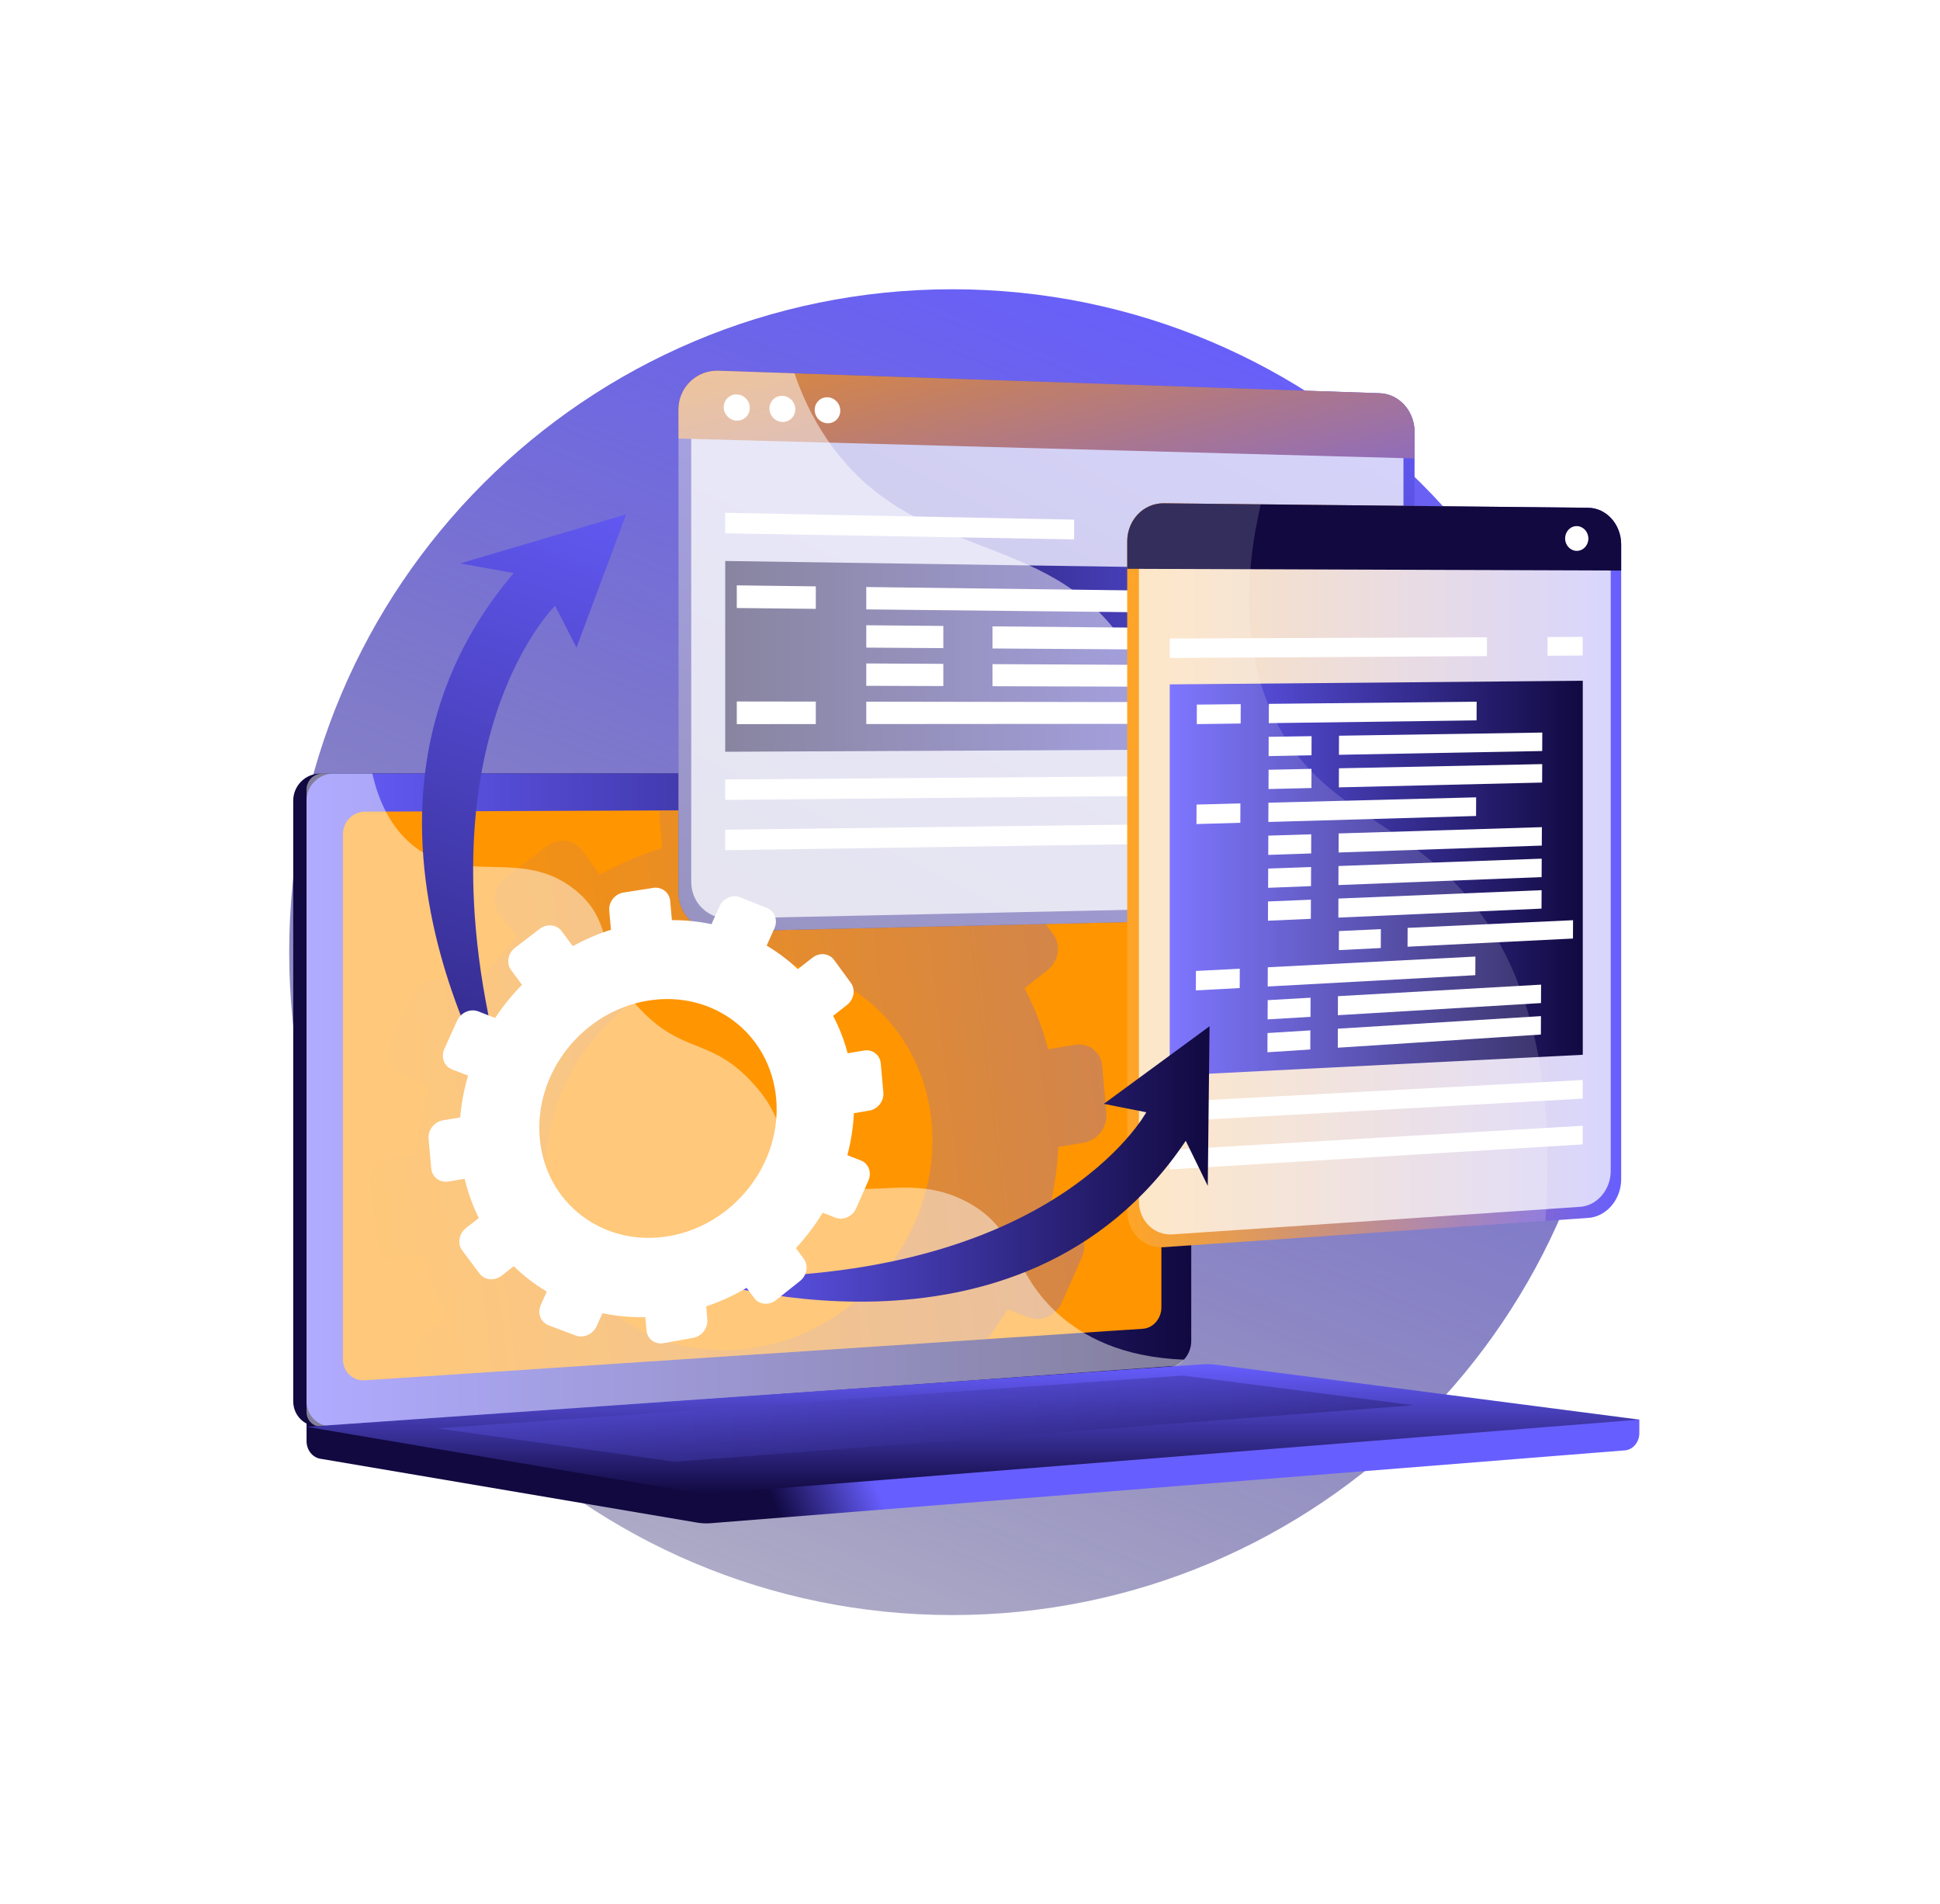
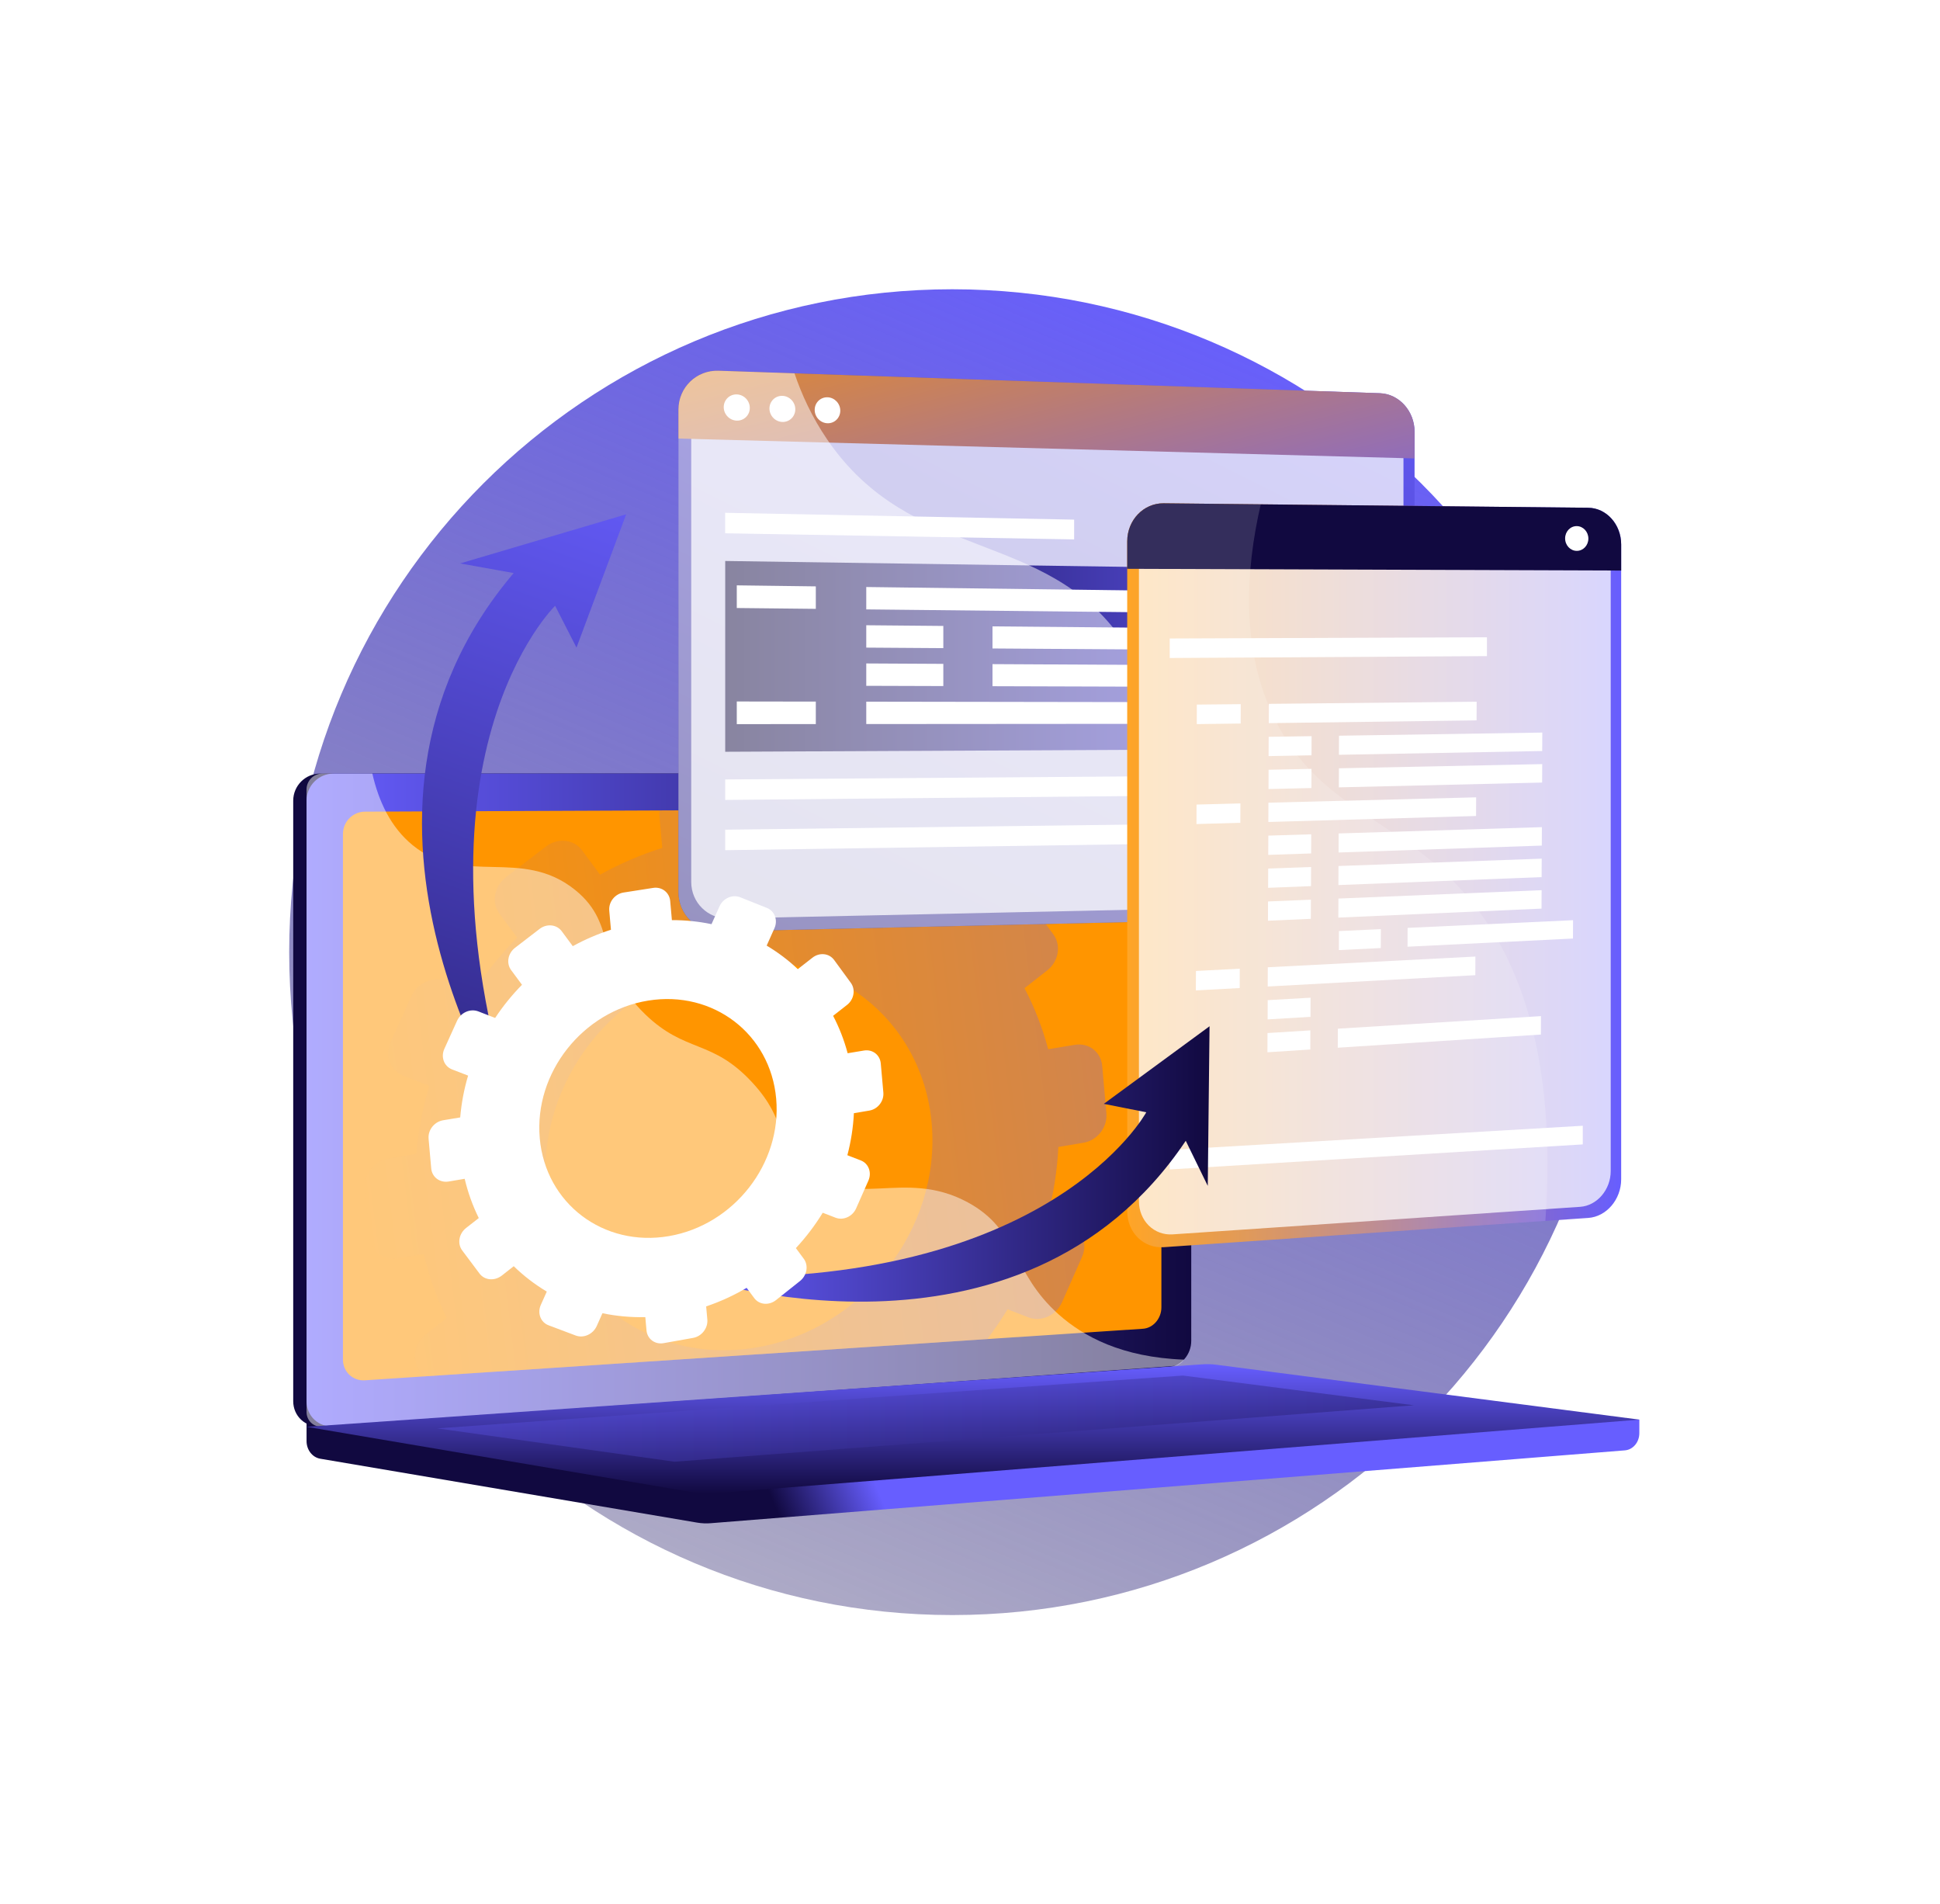
<svg xmlns="http://www.w3.org/2000/svg" width="161" height="158" viewBox="0 0 161 158" fill="none">
  <g filter="url(#filter0_d_776_2894)">
    <path d="M79.033 130C109.426 130 134.065 105.376 134.065 75C134.065 44.624 109.426 20 79.033 20C48.639 20 24 44.624 24 75C24 105.376 48.639 130 79.033 130Z" fill="url(#paint0_linear_776_2894)" />
    <path d="M136.048 113.784L25.441 112.874V115.566C25.441 116.297 25.924 116.918 26.577 117.029L57.853 122.33C58.224 122.393 58.601 122.41 58.976 122.38L134.846 116.336C135.523 116.282 136.048 115.659 136.048 114.908V113.784V113.784Z" fill="url(#paint1_linear_776_2894)" />
    <path d="M95.907 109.42L26.583 114.345C25.343 114.433 24.334 113.497 24.334 112.253V62.434C24.334 61.19 25.343 60.182 26.583 60.182H95.907C96.93 60.182 97.756 61.094 97.756 62.218V107.253C97.756 108.377 96.93 109.347 95.907 109.42Z" fill="#110940" />
    <path d="M97.013 109.42L27.689 114.345C26.448 114.433 25.439 113.497 25.439 112.253V62.434C25.439 61.19 26.448 60.182 27.689 60.182H97.013C98.035 60.182 98.861 61.094 98.861 62.218V107.253C98.861 108.377 98.035 109.347 97.013 109.42Z" fill="url(#paint2_linear_776_2894)" />
    <path d="M96.384 64.742V104.469C96.384 105.393 95.703 106.188 94.859 106.245L81.942 107.1L35.195 110.198L30.29 110.523C29.282 110.589 28.461 109.82 28.461 108.805V65.188C28.461 64.173 29.282 63.346 30.29 63.342L54.76 63.241L63.054 63.206L69.661 63.179L75.471 63.154L94.859 63.074C95.703 63.071 96.385 63.817 96.385 64.741L96.384 64.742Z" fill="#FF9500" />
    <g style="mix-blend-mode:multiply" opacity="0.3">
      <path d="M89.926 90.811C91.075 90.617 91.923 89.525 91.82 88.37L91.471 84.433C91.368 83.278 90.354 82.495 89.205 82.687L86.989 83.054C86.511 81.263 85.849 79.571 85.023 77.991L86.91 76.513C87.856 75.772 88.084 74.436 87.42 73.528L85.154 70.432C84.489 69.522 83.18 69.383 82.233 70.124L80.246 71.674C78.966 70.464 77.552 69.4 76.032 68.496L77.084 66.143C77.574 65.046 77.116 63.816 76.061 63.394L75.461 63.156L69.651 63.18L69.649 63.181L68.568 65.592C66.843 65.229 65.048 65.04 63.207 65.046L63.043 63.207L54.749 63.242C54.721 63.412 54.715 63.586 54.731 63.761L54.961 66.349C53.157 66.921 51.429 67.669 49.795 68.57L48.302 66.55C47.621 65.628 46.28 65.487 45.308 66.234L41.986 68.787C41.01 69.535 40.772 70.893 41.457 71.816L42.923 73.792C41.57 75.169 40.352 76.675 39.289 78.281L37.022 77.399C35.938 76.976 34.649 77.538 34.143 78.653L32.416 82.459C31.909 83.578 32.378 84.825 33.466 85.244L35.632 86.082C35.085 87.916 34.722 89.81 34.563 91.738L32.262 92.119C31.066 92.317 30.18 93.434 30.286 94.614L30.642 98.636C30.748 99.815 31.802 100.607 32.998 100.406L35.17 100.04C35.615 101.917 36.257 103.694 37.078 105.349L35.369 106.684C34.387 107.449 34.148 108.814 34.837 109.733L35.185 110.199L81.932 107.101C82.535 106.306 83.098 105.482 83.618 104.632L85.356 105.304C86.406 105.708 87.651 105.144 88.138 104.042L89.796 100.29C90.282 99.19 89.827 97.968 88.779 97.56L86.953 96.848C87.44 95.001 87.74 93.097 87.834 91.164L89.927 90.812L89.926 90.811ZM62.826 107.79C53.97 109.321 46.114 103.398 45.329 94.552C44.543 85.706 51.134 77.367 59.998 75.932C68.809 74.507 76.544 80.452 77.32 89.202C78.096 97.95 71.629 106.27 62.826 107.79V107.79Z" fill="url(#paint3_linear_776_2894)" />
    </g>
    <path d="M64.802 61.545C64.802 62.007 64.445 62.384 64.004 62.385C63.563 62.386 63.205 62.012 63.205 61.548C63.205 61.084 63.563 60.707 64.004 60.707C64.445 60.707 64.802 61.082 64.802 61.545Z" fill="white" />
    <g style="mix-blend-mode:soft-light" opacity="0.48">
      <path d="M80.311 95.756C74.966 92.865 70.764 96.528 66.709 92.914C64.25 90.723 65.457 89.089 62.432 85.815C59.081 82.189 56.9 83.407 53.532 80.144C49.274 76.017 51.404 72.806 47.736 69.843C43.287 66.249 38.488 69.576 34.252 66.129C32.426 64.641 31.424 62.48 30.9 60.181H26.756C26.029 60.181 25.439 60.773 25.439 61.503V113.145C25.439 113.875 26.029 114.425 26.756 114.373L97.408 109.331C97.755 109.307 98.062 109.103 98.26 108.808C93.088 108.619 89.91 106.876 87.879 105.074C83.906 101.549 84.595 98.073 80.31 95.756H80.311Z" fill="white" />
    </g>
    <path d="M99.778 109.196L25.441 114.381L57.853 119.874C58.224 119.937 58.601 119.954 58.976 119.924L136.048 113.784L100.96 109.232C100.568 109.181 100.172 109.169 99.778 109.197V109.196Z" fill="url(#paint4_linear_776_2894)" />
    <path style="mix-blend-mode:multiply" opacity="0.3" d="M36.287 114.51L98.174 110.13L117.328 112.595L55.974 117.277L36.287 114.51Z" fill="url(#paint5_linear_776_2894)" />
    <path d="M114.518 28.626L59.634 26.759C57.798 26.696 56.303 28.142 56.303 29.988V70.02C56.303 71.866 57.798 73.329 59.634 73.286L114.518 72.025C116.109 71.988 117.394 70.573 117.394 68.865V31.817C117.394 30.109 116.11 28.68 114.518 28.626Z" fill="url(#paint6_linear_776_2894)" />
    <g style="mix-blend-mode:soft-light" opacity="0.74">
      <path d="M57.365 69.179V30.841C57.365 29.133 58.747 27.793 60.445 27.849L113.803 29.595C115.28 29.643 116.474 30.967 116.474 32.552V68.121C116.474 69.706 115.28 71.017 113.803 71.049L60.445 72.206C58.747 72.243 57.365 70.888 57.365 69.179V69.179Z" fill="white" />
    </g>
    <path d="M114.518 28.626L59.634 26.759C57.798 26.696 56.303 28.142 56.303 29.988V32.386L117.394 34.037V31.817C117.394 30.109 116.109 28.68 114.518 28.626H114.518Z" fill="url(#paint7_linear_776_2894)" />
    <path d="M62.226 29.845C62.226 30.445 61.743 30.917 61.146 30.899C60.548 30.882 60.062 30.381 60.062 29.779C60.062 29.177 60.548 28.705 61.146 28.724C61.743 28.743 62.226 29.245 62.226 29.845Z" fill="white" />
    <path d="M66.001 29.959C66.001 30.556 65.522 31.026 64.931 31.009C64.338 30.991 63.857 30.492 63.857 29.893C63.857 29.295 64.338 28.825 64.931 28.843C65.522 28.862 66.001 29.361 66.001 29.958V29.959Z" fill="white" />
    <path d="M69.735 30.072C69.735 30.666 69.261 31.134 68.675 31.117C68.088 31.1 67.611 30.603 67.611 30.007C67.611 29.411 68.088 28.944 68.675 28.962C69.261 28.98 69.735 29.477 69.735 30.072Z" fill="white" />
    <path d="M114.037 58.119L60.185 58.373V42.544L114.037 43.335V58.119Z" fill="url(#paint8_linear_776_2894)" />
    <path d="M114.037 61.852L60.185 62.37V60.67L114.037 60.265V61.852Z" fill="white" />
    <path d="M114.037 65.746L60.185 66.54V64.84L114.037 64.159V65.746Z" fill="white" />
    <path d="M89.142 39.114L60.18 38.547V40.246L89.142 40.754V39.114Z" fill="white" />
    <path d="M110.959 39.542V41.136L114.032 41.189V39.602L110.959 39.542Z" fill="white" />
    <g style="mix-blend-mode:soft-light" opacity="0.5">
      <path d="M93.157 49.132C86.746 39.808 75.655 42.75 68.644 32.457C67.38 30.601 66.522 28.713 65.934 26.973L59.634 26.759C57.798 26.696 56.303 28.142 56.303 29.988V70.02C56.303 71.866 57.798 73.329 59.634 73.286L101.376 72.327C100.127 70.532 98.974 68.527 97.998 66.286C94.256 57.696 97.027 54.759 93.157 49.131V49.132Z" fill="white" />
    </g>
    <g style="mix-blend-mode:soft-light">
      <path d="M67.704 46.516L61.145 46.446V44.566L67.704 44.651V46.516Z" fill="white" />
      <path d="M102.746 46.889L71.891 46.561V44.704L102.746 45.101V46.889Z" fill="white" />
      <path d="M78.286 49.776L71.891 49.732V47.876L78.286 47.934V49.776Z" fill="white" />
      <path d="M112.469 50.01L82.367 49.803V47.97L112.469 48.243V50.01Z" fill="white" />
      <path d="M78.286 52.922L71.891 52.902V51.046L78.286 51.08V52.922Z" fill="white" />
      <path d="M112.469 53.027L82.367 52.935V51.102L112.469 51.261V53.027Z" fill="white" />
      <path d="M67.704 56.076L61.145 56.081V54.201L67.704 54.211V56.076Z" fill="white" />
      <path d="M102.746 56.051L71.891 56.074V54.217L102.746 54.264V56.051Z" fill="white" />
    </g>
    <path d="M131.808 38.129L96.571 37.758C94.905 37.74 93.549 39.151 93.549 40.91V96.501C93.549 98.26 94.905 99.592 96.571 99.477L131.808 97.051C133.32 96.947 134.541 95.513 134.541 93.846V41.174C134.541 39.508 133.32 38.145 131.808 38.129V38.129Z" fill="url(#paint9_linear_776_2894)" />
    <g style="mix-blend-mode:soft-light" opacity="0.74">
      <path d="M94.519 95.657V41.698C94.519 40.071 95.773 38.763 97.314 38.777L131.135 39.09C132.539 39.102 133.673 40.366 133.673 41.912V93.16C133.673 94.706 132.539 96.035 131.135 96.13L97.314 98.415C95.773 98.519 94.519 97.284 94.519 95.657Z" fill="white" />
    </g>
    <path d="M131.808 38.129L96.571 37.758C94.905 37.74 93.549 39.151 93.549 40.91V43.194L134.541 43.338V41.174C134.541 39.508 133.32 38.145 131.807 38.129H131.808Z" fill="#110940" />
    <path d="M131.818 40.685C131.818 41.251 131.387 41.708 130.854 41.705C130.321 41.702 129.889 41.239 129.889 40.671C129.889 40.103 130.321 39.646 130.854 39.651C131.387 39.656 131.818 40.118 131.818 40.685Z" fill="white" />
-     <path d="M131.354 83.514L97.076 85.248V52.783L131.354 52.481V83.514Z" fill="url(#paint10_linear_776_2894)" />
-     <path d="M131.354 87.153L97.076 89.055V87.436L131.354 85.606V87.153Z" fill="white" />
    <path d="M131.354 90.95L97.076 93.028V91.408L131.354 89.403V90.95Z" fill="white" />
    <path d="M123.401 48.873L97.074 48.975V50.594L123.401 50.437V48.873Z" fill="white" />
-     <path d="M128.43 48.853V50.407L131.35 50.389V48.842L128.43 48.853Z" fill="white" />
    <g opacity="0.15">
      <path d="M122.548 71.356C116.883 63.901 109.774 63.688 105.816 55.711C102.951 49.936 103.357 43.361 104.629 37.843L96.571 37.758C94.905 37.74 93.549 39.151 93.549 40.91V96.501C93.549 98.26 94.905 99.592 96.571 99.477L128.252 97.296C129.227 83.218 125.838 75.683 122.549 71.356H122.548Z" fill="white" />
    </g>
    <g style="mix-blend-mode:soft-light">
      <path d="M102.962 56.03L99.32 56.079L99.326 54.46L102.968 54.423L102.962 56.03Z" fill="white" />
      <path d="M122.54 55.768L105.297 55.999L105.303 54.398L122.547 54.22L122.54 55.768Z" fill="white" />
      <path d="M108.842 58.667L105.281 58.733L105.287 57.133L108.848 57.078L108.842 58.667Z" fill="white" />
      <path d="M127.987 58.312L111.117 58.625L111.123 57.042L127.995 56.78L127.987 58.312Z" fill="white" />
      <path d="M108.834 61.382L105.273 61.466L105.28 59.866L108.84 59.793L108.834 61.382Z" fill="white" />
      <path d="M127.98 60.928L111.111 61.327L111.118 59.745L127.988 59.397L127.98 60.928Z" fill="white" />
      <path d="M102.935 64.266L99.295 64.371L99.301 62.754L102.941 62.659L102.935 64.266Z" fill="white" />
      <path d="M122.498 63.702L105.26 64.199L105.266 62.599L122.505 62.154L122.498 63.702Z" fill="white" />
      <path d="M108.812 66.809L105.252 66.93L105.258 65.331L108.818 65.221L108.812 66.809Z" fill="white" />
      <path d="M127.953 66.158L111.088 66.731L111.095 65.15L127.961 64.628L127.953 66.158Z" fill="white" />
      <path d="M108.8 69.522L105.24 69.661L105.247 68.062L108.806 67.934L108.8 69.522Z" fill="white" />
      <path d="M127.938 68.773L111.074 69.433L111.081 67.852L127.946 67.242L127.938 68.773Z" fill="white" />
      <path d="M108.786 72.234L105.227 72.392L105.233 70.793L108.792 70.646L108.786 72.234Z" fill="white" />
      <path d="M127.93 71.387L111.068 72.133L111.075 70.552L127.938 69.857L127.93 71.387Z" fill="white" />
      <path d="M114.591 74.658L111.111 74.83L111.118 73.25L114.598 73.089L114.591 74.658Z" fill="white" />
      <path d="M130.54 73.87L116.811 74.548L116.817 72.985L130.547 72.348L130.54 73.87Z" fill="white" />
      <path d="M102.883 77.977L99.244 78.175L99.25 76.56L102.888 76.372L102.883 77.977Z" fill="white" />
      <path d="M122.436 76.91L105.207 77.85L105.213 76.253L122.443 75.365L122.436 76.91Z" fill="white" />
      <path d="M108.757 80.366L105.199 80.578L105.206 78.981L108.763 78.779L108.757 80.366Z" fill="white" />
-       <path d="M127.887 79.224L111.029 80.23L111.036 78.651L127.894 77.695L127.887 79.224Z" fill="white" />
      <path d="M108.741 83.076L105.184 83.306L105.19 81.71L108.747 81.49L108.741 83.076Z" fill="white" />
      <path d="M127.877 81.835L111.021 82.928L111.028 81.349L127.884 80.307L127.877 81.835Z" fill="white" />
    </g>
    <path d="M43.04 89.719C43.04 89.719 25.275 63.991 42.63 43.545L38.184 42.747L51.966 38.672L47.843 49.731L46.069 46.262C46.069 46.262 33.042 58.934 43.04 89.719V89.719Z" fill="url(#paint11_linear_776_2894)" />
    <path d="M57.322 101.91C57.322 101.91 84.628 111.181 98.405 90.651L100.232 94.391L100.38 81.147L91.603 87.586L95.128 88.285C95.128 88.285 87.161 103.023 57.322 101.91V101.91Z" fill="url(#paint12_linear_776_2894)" />
    <path d="M35.568 90.477L35.787 92.943C35.851 93.666 36.498 94.152 37.232 94.029L38.564 93.804C38.836 94.956 39.231 96.045 39.734 97.061L38.686 97.879C38.083 98.349 37.937 99.186 38.359 99.749L39.796 101.667C40.217 102.229 41.045 102.303 41.645 101.833L42.636 101.056C43.463 101.862 44.383 102.569 45.378 103.161L44.884 104.261C44.576 104.948 44.863 105.708 45.524 105.958L47.776 106.806C48.435 107.055 49.218 106.7 49.525 106.014L49.997 104.957C51.142 105.196 52.333 105.308 53.555 105.282L53.652 106.375C53.715 107.092 54.351 107.569 55.07 107.441L57.518 107.005C58.235 106.878 58.764 106.195 58.701 105.48L58.604 104.391C59.784 103.994 60.909 103.475 61.963 102.852L62.597 103.707C63.008 104.261 63.816 104.333 64.401 103.868L66.391 102.285C66.974 101.821 67.115 100.996 66.706 100.442L66.05 99.555C66.889 98.652 67.637 97.668 68.278 96.62L69.344 97.032C69.988 97.28 70.752 96.934 71.05 96.258L72.067 93.957C72.365 93.283 72.086 92.533 71.444 92.283L70.323 91.847C70.622 90.714 70.806 89.546 70.864 88.361L72.147 88.144C72.852 88.025 73.372 87.355 73.309 86.646L73.095 84.232C73.032 83.524 72.41 83.044 71.705 83.161L70.346 83.386C70.053 82.288 69.647 81.25 69.14 80.282L70.298 79.375C70.878 78.92 71.017 78.101 70.61 77.544L69.221 75.645C68.812 75.087 68.011 75.002 67.429 75.456L66.21 76.407C65.425 75.665 64.558 75.012 63.626 74.457L64.271 73.014C64.572 72.341 64.291 71.587 63.644 71.329L61.435 70.447C60.786 70.188 60.014 70.524 59.712 71.197L59.048 72.677C57.989 72.454 56.889 72.338 55.76 72.342L55.62 70.759C55.556 70.044 54.923 69.556 54.205 69.668L51.752 70.052C51.031 70.165 50.498 70.837 50.562 71.554L50.703 73.141C49.597 73.492 48.537 73.951 47.535 74.503L46.619 73.264C46.201 72.698 45.379 72.612 44.782 73.07L42.745 74.636C42.146 75.096 42.001 75.928 42.421 76.493L43.32 77.706C42.491 78.551 41.743 79.474 41.091 80.459L39.701 79.917C39.036 79.658 38.245 80.002 37.935 80.687L36.876 83.022C36.565 83.707 36.853 84.472 37.52 84.73L38.848 85.243C38.513 86.368 38.291 87.529 38.193 88.712L36.782 88.946C36.048 89.067 35.505 89.752 35.57 90.476L35.568 90.477ZM44.794 90.439C44.313 85.013 48.355 79.899 53.792 79.019C59.196 78.146 63.939 81.791 64.415 87.157C64.892 92.523 60.925 97.625 55.526 98.558C50.094 99.497 45.276 95.864 44.794 90.439Z" fill="white" />
  </g>
  <defs>
    <filter id="filter0_d_776_2894" x="0" y="0" width="160.049" height="158" filterUnits="userSpaceOnUse" color-interpolation-filters="sRGB">
      <feFlood flood-opacity="0" result="BackgroundImageFix" />
      <feColorMatrix in="SourceAlpha" type="matrix" values="0 0 0 0 0 0 0 0 0 0 0 0 0 0 0 0 0 0 127 0" result="hardAlpha" />
      <feOffset dy="4" />
      <feGaussianBlur stdDeviation="12" />
      <feComposite in2="hardAlpha" operator="out" />
      <feColorMatrix type="matrix" values="0 0 0 0 0.082 0 0 0 0 0.043 0 0 0 0 0.357 0 0 0 0.2 0" />
      <feBlend mode="normal" in2="BackgroundImageFix" result="effect1_dropShadow_776_2894" />
      <feBlend mode="normal" in="SourceGraphic" in2="effect1_dropShadow_776_2894" result="shape" />
    </filter>
    <linearGradient id="paint0_linear_776_2894" x1="110.919" y1="24.381" x2="55.355" y2="156.489" gradientUnits="userSpaceOnUse">
      <stop stop-color="#675EFF" />
      <stop offset="1" stop-color="#110940" stop-opacity="0.21" />
    </linearGradient>
    <linearGradient id="paint1_linear_776_2894" x1="72.175" y1="117.982" x2="64.41" y2="121.245" gradientUnits="userSpaceOnUse">
      <stop stop-color="#675EFF" />
      <stop offset="1" stop-color="#110940" />
    </linearGradient>
    <linearGradient id="paint2_linear_776_2894" x1="25.44" y1="87.266" x2="98.861" y2="87.266" gradientUnits="userSpaceOnUse">
      <stop stop-color="#675EFF" />
      <stop offset="1" stop-color="#110940" />
    </linearGradient>
    <linearGradient id="paint3_linear_776_2894" x1="29.571" y1="89.942" x2="91.217" y2="82.347" gradientUnits="userSpaceOnUse">
      <stop stop-color="#FF9500" />
      <stop offset="1" stop-color="#675EFF" />
    </linearGradient>
    <linearGradient id="paint4_linear_776_2894" x1="80.745" y1="109.182" x2="80.745" y2="119.938" gradientUnits="userSpaceOnUse">
      <stop stop-color="#675EFF" />
      <stop offset="1" stop-color="#110940" />
    </linearGradient>
    <linearGradient id="paint5_linear_776_2894" x1="36.287" y1="113.704" x2="117.328" y2="113.704" gradientUnits="userSpaceOnUse">
      <stop stop-color="#675EFF" />
      <stop offset="1" stop-color="#110940" />
    </linearGradient>
    <linearGradient id="paint6_linear_776_2894" x1="104.22" y1="14.708" x2="54.08" y2="115.048" gradientUnits="userSpaceOnUse">
      <stop stop-color="#675EFF" />
      <stop offset="1" stop-color="#110940" />
    </linearGradient>
    <linearGradient id="paint7_linear_776_2894" x1="81.591" y1="10.877" x2="91.948" y2="52.329" gradientUnits="userSpaceOnUse">
      <stop stop-color="#FF9500" />
      <stop offset="1" stop-color="#675EFF" />
    </linearGradient>
    <linearGradient id="paint8_linear_776_2894" x1="60.185" y1="50.458" x2="114.037" y2="50.458" gradientUnits="userSpaceOnUse">
      <stop stop-color="#110940" />
      <stop offset="1" stop-color="#675EFF" />
    </linearGradient>
    <linearGradient id="paint9_linear_776_2894" x1="93.549" y1="68.621" x2="134.541" y2="68.621" gradientUnits="userSpaceOnUse">
      <stop stop-color="#FF9500" />
      <stop offset="1" stop-color="#675EFF" />
    </linearGradient>
    <linearGradient id="paint10_linear_776_2894" x1="97.076" y1="68.864" x2="131.354" y2="68.864" gradientUnits="userSpaceOnUse">
      <stop stop-color="#675EFF" />
      <stop offset="1" stop-color="#110940" />
    </linearGradient>
    <linearGradient id="paint11_linear_776_2894" x1="52.573" y1="32.562" x2="23.143" y2="115.511" gradientUnits="userSpaceOnUse">
      <stop stop-color="#675EFF" />
      <stop offset="1" stop-color="#110940" />
    </linearGradient>
    <linearGradient id="paint12_linear_776_2894" x1="57.322" y1="92.573" x2="100.38" y2="92.573" gradientUnits="userSpaceOnUse">
      <stop stop-color="#675EFF" />
      <stop offset="1" stop-color="#110940" />
    </linearGradient>
  </defs>
</svg>